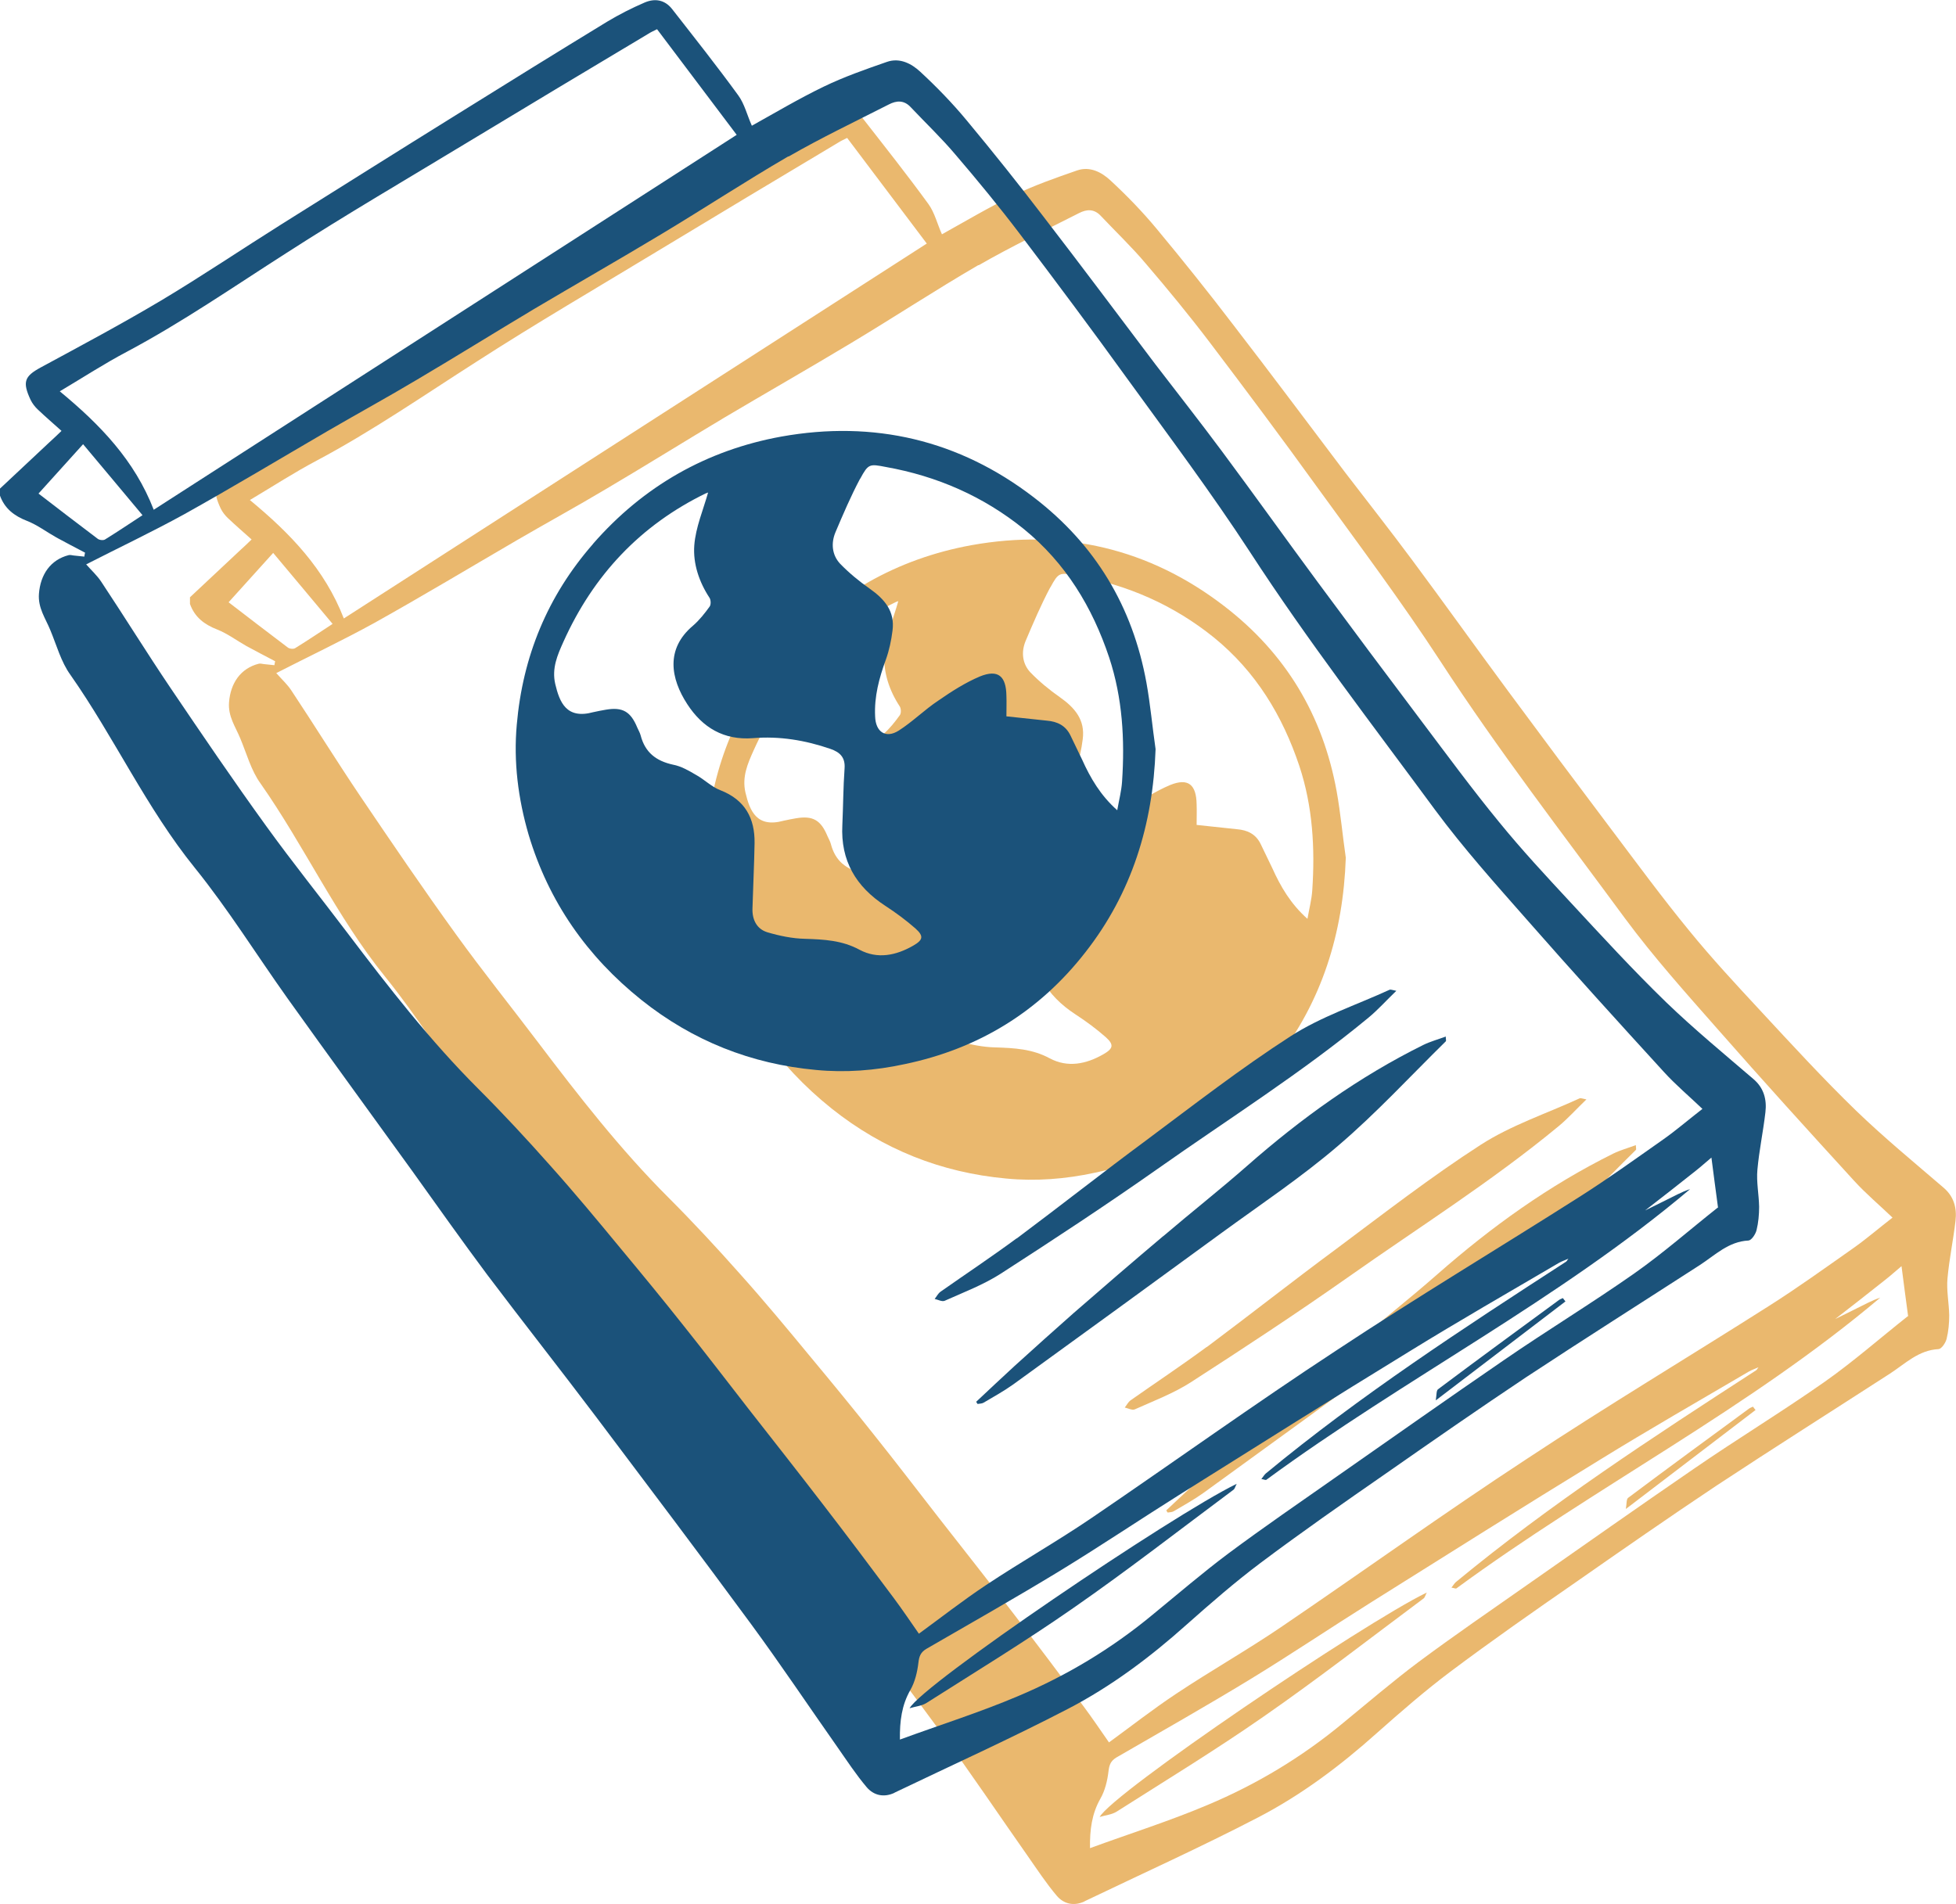
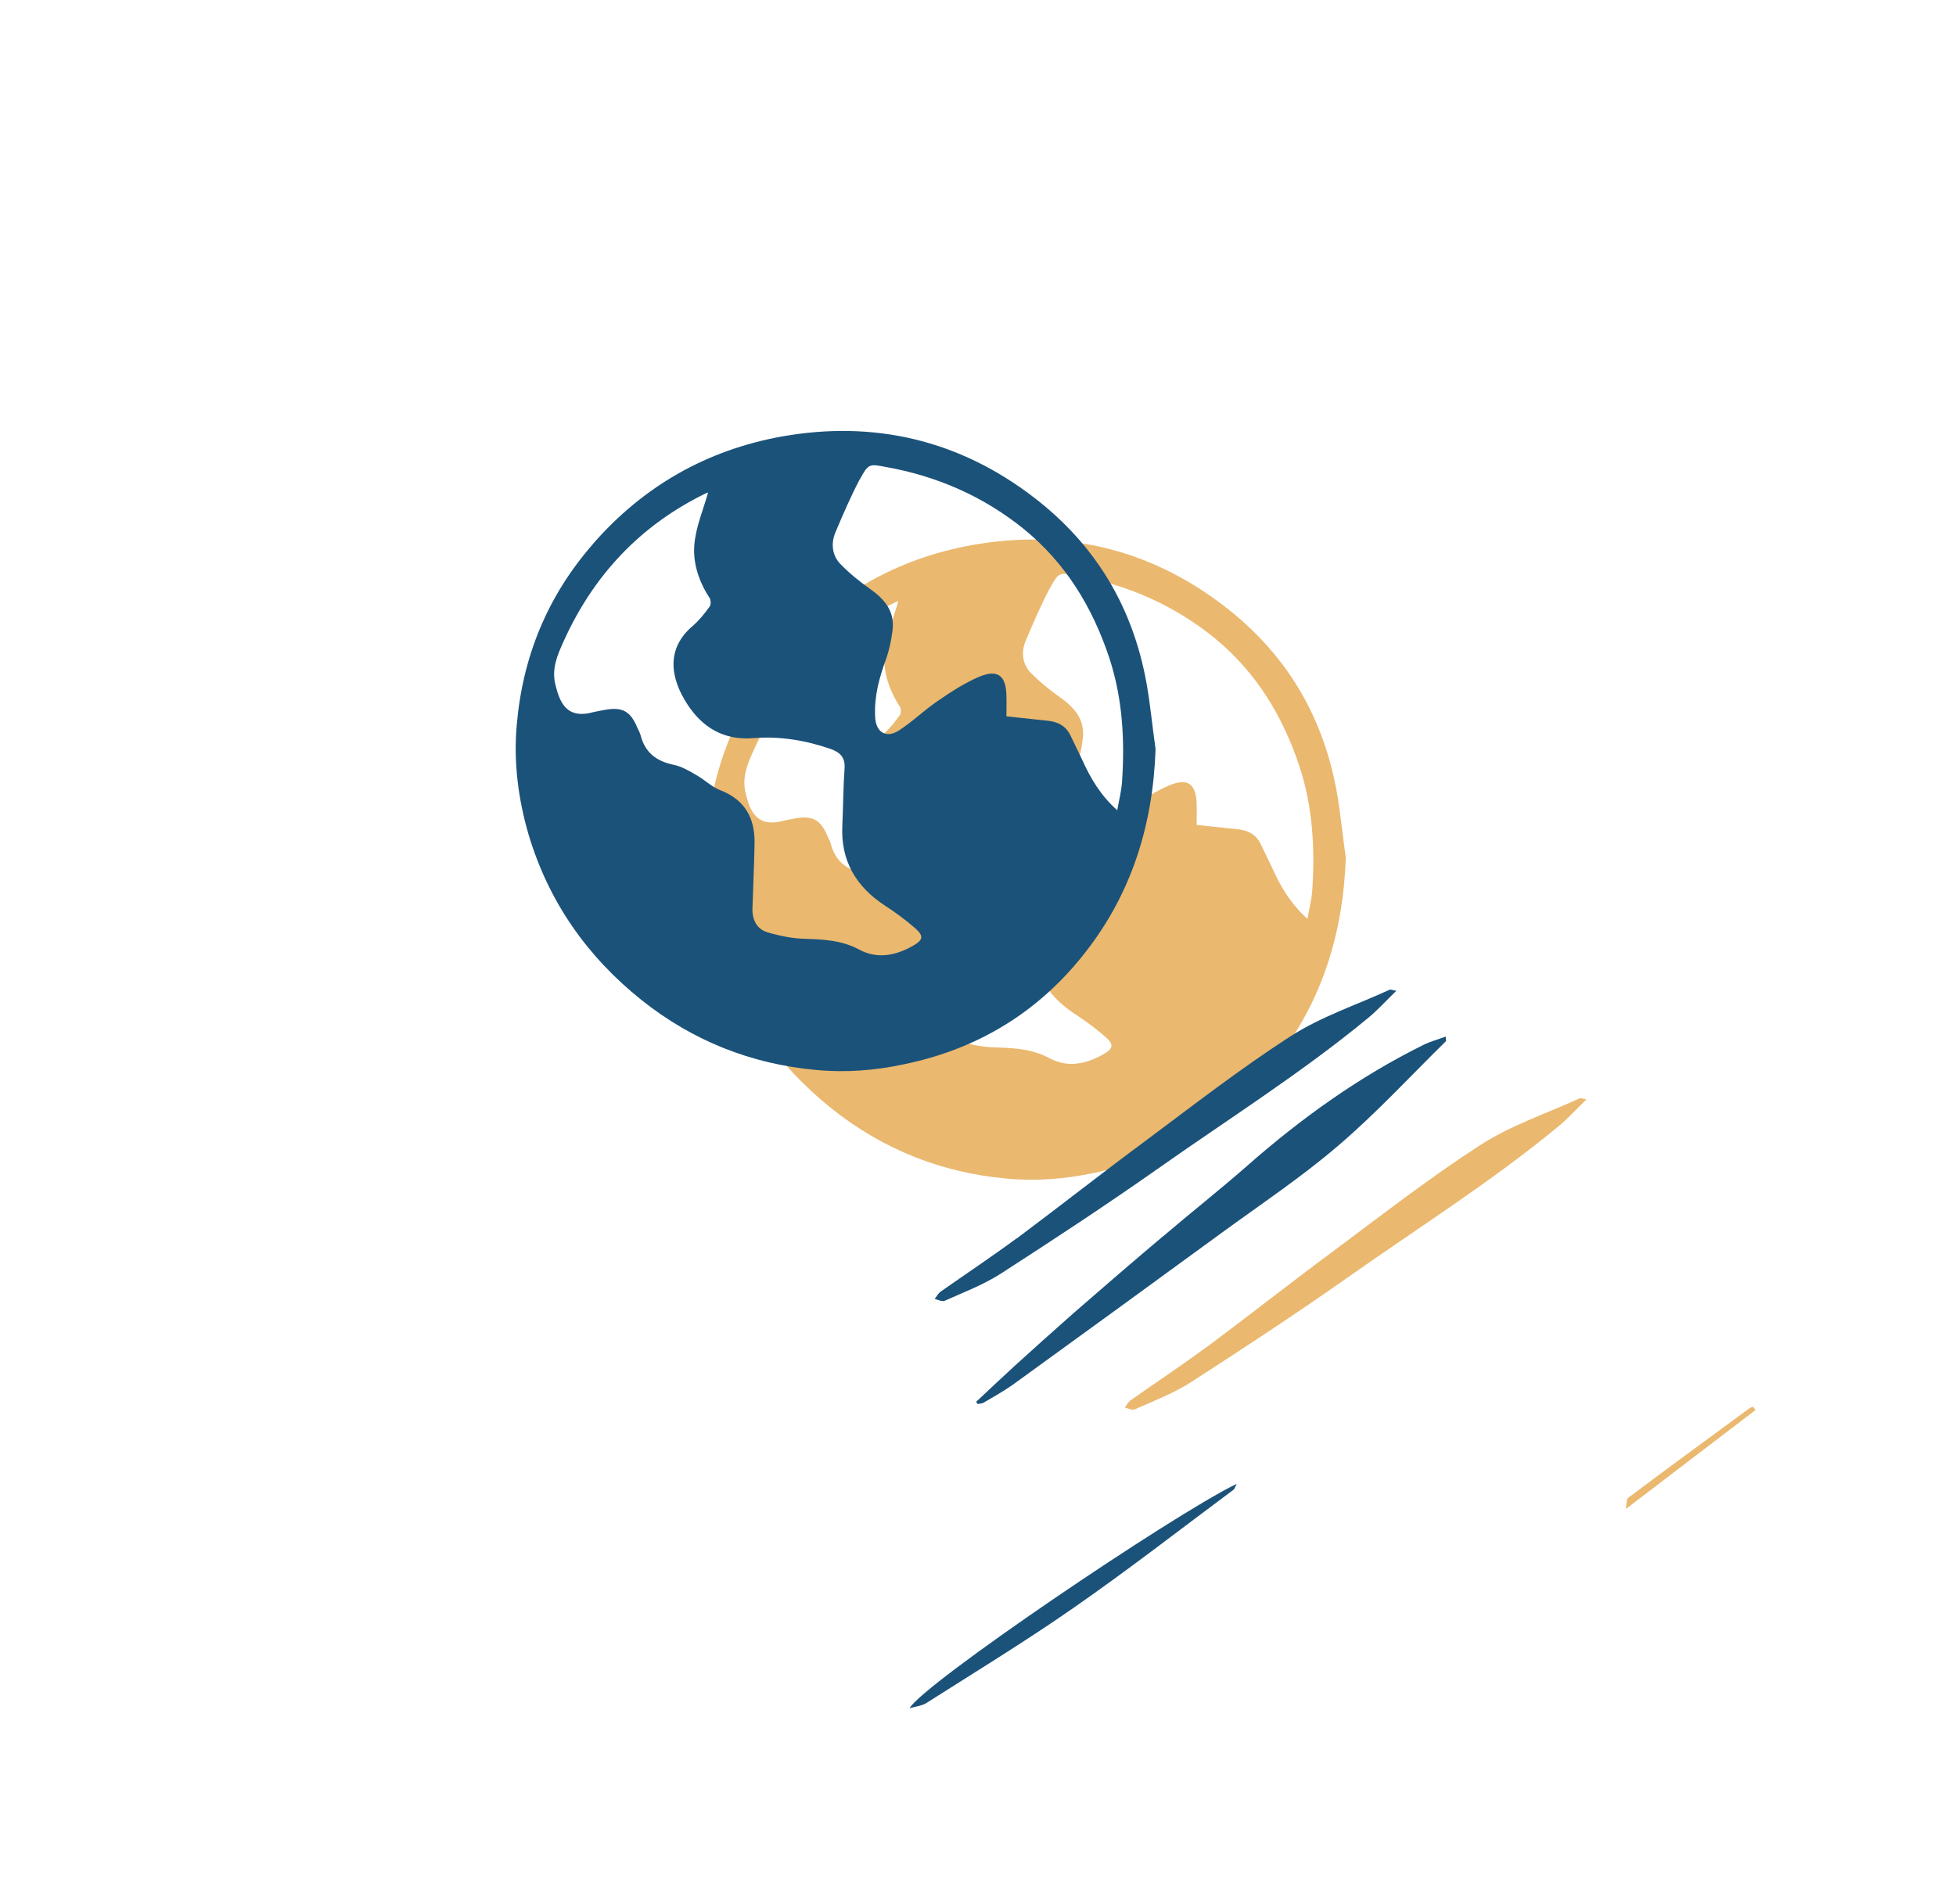
<svg xmlns="http://www.w3.org/2000/svg" id="Layer_1" viewBox="0 0 158.67 154.47">
  <defs>
    <style>.cls-1{fill:#1b527a;}.cls-2{fill:#eab86e;}</style>
  </defs>
-   <path class="cls-2" d="m87.98,154.26c4.69-2.25,9.45-4.4,14.07-6.8,3.51-1.82,6.68-4.2,9.63-6.84,1.94-1.72,3.89-3.42,5.95-4.97,3.36-2.52,6.81-4.93,10.26-7.32,3.75-2.62,7.52-5.24,11.33-7.78,4.66-3.07,9.4-6.07,14.09-9.1,1.25-.81,2.32-1.91,3.95-1.99.24-.02.57-.51.65-.84.15-.6.21-1.27.21-1.9-.02-1.01-.23-2.02-.14-3,.14-1.57.47-3.1.65-4.67.12-1.02-.12-1.96-.96-2.68-2.4-2.06-4.84-4.07-7.1-6.25-2.7-2.62-5.24-5.39-7.79-8.14-1.96-2.11-3.93-4.23-5.76-6.48-2.19-2.67-4.23-5.45-6.31-8.21-2.82-3.74-5.62-7.49-8.39-11.24-2.61-3.53-5.14-7.08-7.75-10.59-1.78-2.4-3.63-4.75-5.44-7.11-3.03-4.01-6.03-8.03-9.1-12.01-2-2.62-4.07-5.21-6.19-7.76-1.16-1.4-2.43-2.71-3.77-3.95-.71-.66-1.66-1.16-2.7-.8-1.73.6-3.47,1.21-5.11,2-2.03.98-3.98,2.14-5.85,3.18-.38-.84-.59-1.76-1.1-2.46-1.73-2.38-3.57-4.7-5.38-7.02-.6-.75-1.4-.87-2.23-.51-1.04.45-2.05.96-3.03,1.55-4.1,2.5-8.18,5.03-12.27,7.58-4.7,2.92-9.4,5.88-14.09,8.82-3.28,2.06-6.49,4.23-9.82,6.22-3.21,1.91-6.49,3.66-9.78,5.44-1.3.71-1.49,1.16-.81,2.62.14.29.35.56.57.77.62.59,1.27,1.15,1.94,1.75-.36.35-.68.65-1.01.95-1.33,1.25-2.67,2.5-3.99,3.74v.54c.38,1.07,1.16,1.67,2.22,2.08.83.33,1.57.89,2.35,1.33.78.42,1.55.83,2.34,1.24-.02.11-.05.21-.06.32-.29-.03-.57-.06-.86-.09-.14-.02-.29-.06-.41-.03-1.48.38-2.29,1.58-2.41,3.13-.09,1.16.53,1.99.92,2.95.51,1.22.87,2.58,1.63,3.63,3.57,5.09,6.16,10.8,10.1,15.67,2.71,3.36,5,7.05,7.5,10.56,3.35,4.69,6.74,9.33,10.11,14,2.02,2.82,4.02,5.65,6.1,8.44,2.92,3.87,5.94,7.7,8.86,11.57,4.2,5.58,8.41,11.15,12.54,16.77,2.41,3.28,4.67,6.66,7.01,9.99.77,1.1,1.51,2.23,2.38,3.26.56.65,1.37.86,2.25.45Zm66.83-47.51c-2.29,1.81-4.48,3.74-6.86,5.41-3.44,2.41-7.04,4.6-10.5,6.98-4.55,3.12-9.06,6.3-13.58,9.46-2.94,2.06-5.91,4.1-8.79,6.24-2.11,1.58-4.11,3.3-6.15,4.97-3.33,2.76-6.99,4.96-10.96,6.63-3.09,1.31-6.3,2.32-9.55,3.51-.02-1.51.15-2.79.84-4.01.38-.66.57-1.46.66-2.22.06-.53.18-.84.63-1.12,3.62-2.09,7.23-4.14,10.8-6.31,3.36-2.05,6.63-4.25,9.96-6.34,6.15-3.86,12.28-7.72,18.47-11.51,3.99-2.46,8.05-4.79,12.09-7.16.26-.15.53-.23.78-.35-.08.09-.12.21-.21.26-8.35,5.41-16.67,10.83-24.35,17.18-.12.11-.2.26-.35.44.2.03.35.11.41.06,11.2-8.23,23.7-14.56,34.37-23.58-.35.11-.68.26-1.01.42-.87.44-1.75.87-2.64,1.31,1.39-1.08,2.76-2.14,4.11-3.22.41-.32.8-.68,1.27-1.07.18,1.42.36,2.74.53,4.02ZM79.39,21.52c2.64-1.52,5.39-2.83,8.12-4.22.63-.33,1.25-.38,1.81.24,1.21,1.28,2.49,2.5,3.62,3.84,1.79,2.09,3.54,4.22,5.21,6.42,2.95,3.89,5.86,7.79,8.71,11.74,3.38,4.66,6.83,9.27,9.96,14.07,4.69,7.22,9.93,14.01,15.02,20.93,2.31,3.12,4.9,6.01,7.46,8.92,3.66,4.17,7.38,8.27,11.12,12.36.96,1.05,2.08,1.99,3.1,2.97-1.15.89-2.14,1.75-3.21,2.5-2.25,1.58-4.48,3.19-6.8,4.66-6.54,4.16-13.19,8.14-19.63,12.4-6.75,4.42-13.29,9.13-19.97,13.67-2.77,1.88-5.7,3.54-8.48,5.39-1.93,1.28-3.75,2.71-5.47,3.96-.65-.93-1.34-1.96-2.08-2.95-1.9-2.55-3.81-5.09-5.76-7.62-1.96-2.55-3.95-5.08-5.94-7.62-1.76-2.26-3.5-4.54-5.29-6.78-1.67-2.11-3.38-4.19-5.11-6.27-1.88-2.28-3.78-4.57-5.76-6.78-1.88-2.12-3.81-4.2-5.82-6.21-3.89-3.89-7.25-8.21-10.56-12.58-2.2-2.91-4.49-5.76-6.62-8.71-2.67-3.69-5.23-7.46-7.78-11.23-1.91-2.83-3.72-5.76-5.62-8.62-.32-.48-.75-.87-1.21-1.39,2.68-1.37,5.36-2.64,7.96-4.07,3.89-2.17,7.7-4.46,11.56-6.71,2.44-1.42,4.91-2.77,7.34-4.22,3.18-1.88,6.31-3.83,9.49-5.73,3.41-2.02,6.84-3.98,10.25-6.03,3.47-2.08,6.86-4.31,10.35-6.34Zm-59.12,19.05c1.9-1.13,3.62-2.25,5.44-3.21,4.51-2.4,8.68-5.29,12.97-8.03,4.81-3.1,9.75-5.98,14.65-8.95,4.88-2.95,9.76-5.88,14.65-8.8.21-.14.44-.24.74-.39,2.17,2.88,4.31,5.71,6.46,8.57-15.75,10.13-31.48,20.25-47.29,30.42-1.55-4.01-4.34-6.9-7.62-9.61Zm-1.73,8.3c1.16-1.28,2.31-2.55,3.62-4.01,1.66,1.97,3.21,3.84,4.82,5.76-1.01.66-2.02,1.34-3.04,1.97-.14.09-.47.05-.6-.06-1.66-1.25-3.32-2.53-4.79-3.66Z" />
  <path class="cls-2" d="m141.85,114.31c-3.27,2.4-6.54,4.79-9.78,7.22-.14.11-.11.45-.18.9,3.65-2.79,7.08-5.41,10.52-8.03-.08-.09-.14-.18-.21-.27-.12.06-.24.09-.35.18Z" />
-   <path class="cls-2" d="m109.77,109.11c-2.43,2.05-4.84,4.13-7.23,6.21-1.61,1.42-3.21,2.86-4.81,4.31-1.05.96-2.08,1.94-3.12,2.91.03.06.06.12.11.18.17-.03.36-.02.5-.11.81-.48,1.63-.93,2.4-1.48,5.64-4.08,11.27-8.18,16.91-12.3,3.18-2.32,6.48-4.52,9.46-7.08,3.07-2.62,5.83-5.62,8.71-8.45.05-.05,0-.17,0-.39-.65.24-1.27.41-1.82.68-5.21,2.58-9.9,5.95-14.27,9.79-2.23,1.96-4.57,3.8-6.83,5.73Z" />
  <path class="cls-2" d="m97.88,109.29c-2.02,1.49-4.11,2.88-6.16,4.32-.2.14-.32.39-.48.59.27.06.6.24.81.15,1.54-.69,3.15-1.3,4.55-2.2,4.28-2.76,8.54-5.56,12.72-8.5,5.74-4.05,11.69-7.79,17.12-12.28.75-.62,1.42-1.37,2.25-2.17-.33-.06-.45-.12-.54-.09-2.7,1.24-5.56,2.18-8.03,3.77-4.05,2.61-7.87,5.58-11.72,8.45-3.53,2.61-6.98,5.33-10.5,7.96Z" />
-   <path class="cls-2" d="m89.2,147.42c.45-.14.96-.18,1.36-.42,4.01-2.55,8.06-5.02,11.95-7.73,4.42-3.07,8.66-6.37,12.97-9.58.11-.08.14-.26.26-.48-5.2,2.52-25.57,16.32-26.54,18.22Z" />
  <path class="cls-2" d="m63.53,52.95c-3.69,4.22-5.7,9.13-6.18,14.66-.27,3.01.11,6.01.96,8.92,1.63,5.45,4.75,9.89,9.15,13.41,4.16,3.32,8.91,5.2,14.16,5.68,2.38.23,4.79.05,7.19-.47,6-1.25,10.91-4.26,14.66-9.07,3.77-4.81,5.49-10.38,5.7-16.49-.26-1.79-.42-3.6-.74-5.38-1.12-6.18-4.14-11.21-9.13-15.04-6.07-4.67-12.99-6.28-20.48-4.94-6.06,1.1-11.2,4.02-15.29,8.71Zm21.68-5.3c.66-1.22.75-1.21,2.09-.95,4.14.74,7.9,2.38,11.18,5.03,3.39,2.76,5.56,6.33,6.93,10.44,1.08,3.28,1.27,6.65,1.04,10.07-.05.74-.24,1.46-.39,2.31-1.36-1.21-2.18-2.62-2.85-4.11-.32-.66-.63-1.31-.95-1.97-.39-.8-1.07-1.12-1.91-1.19-1.09-.11-2.18-.23-3.28-.35,0-.62.02-1.15,0-1.66-.02-1.61-.68-2.17-2.14-1.58-1.19.5-2.31,1.22-3.38,1.96-1.13.75-2.09,1.72-3.22,2.44-1.05.66-1.87.11-1.91-1.15-.08-1.61.32-3.1.87-4.61.27-.75.44-1.55.54-2.35.21-1.58-.65-2.56-1.85-3.41-.86-.6-1.67-1.27-2.4-2.02-.66-.71-.75-1.66-.38-2.55.62-1.46,1.25-2.94,2-4.35Zm-12.48,1.18s.11-.06.14-.06c-.39,1.4-1.01,2.83-1.12,4.29-.11,1.48.39,2.97,1.24,4.26.11.18.12.56,0,.71-.39.54-.83,1.1-1.34,1.54-2.26,1.9-1.81,4.31-.47,6.37,1.24,1.91,2.97,2.94,5.33,2.76,2.15-.18,4.25.17,6.28.87.78.27,1.22.69,1.15,1.6-.11,1.52-.11,3.06-.18,4.58-.15,2.89,1.1,5,3.48,6.55.86.56,1.7,1.18,2.46,1.85.69.62.6.93-.2,1.39-1.4.8-2.89,1.1-4.34.33-1.42-.77-2.88-.84-4.42-.89-1.02-.02-2.08-.24-3.06-.53-.86-.26-1.24-1.02-1.21-1.93.05-1.76.14-3.53.17-5.3.03-2.02-.77-3.51-2.76-4.29-.72-.27-1.3-.87-1.99-1.25-.59-.35-1.22-.71-1.87-.83-1.37-.3-2.26-.99-2.62-2.37-.06-.23-.18-.42-.27-.63-.54-1.31-1.19-1.69-2.55-1.46-.33.06-.68.12-1.02.2-2.19.6-2.74-.81-3.09-2.29-.29-1.27.18-2.34.66-3.41,2.43-5.41,6.25-9.48,11.59-12.07Z" />
-   <path class="cls-1" d="m72.56,145.45c4.69-2.25,9.45-4.4,14.07-6.8,3.51-1.82,6.68-4.2,9.63-6.84,1.94-1.72,3.89-3.42,5.95-4.97,3.36-2.52,6.81-4.93,10.26-7.32,3.75-2.62,7.52-5.24,11.33-7.78,4.66-3.07,9.4-6.07,14.09-9.1,1.25-.81,2.32-1.91,3.95-1.99.24-.02.57-.51.65-.84.15-.6.21-1.27.21-1.9-.02-1.01-.23-2.02-.14-3,.14-1.57.47-3.1.65-4.67.12-1.02-.12-1.96-.96-2.68-2.4-2.06-4.84-4.07-7.1-6.25-2.7-2.62-5.24-5.39-7.79-8.14-1.96-2.11-3.93-4.23-5.76-6.48-2.19-2.67-4.23-5.45-6.31-8.21-2.82-3.74-5.62-7.49-8.39-11.24-2.61-3.53-5.14-7.08-7.75-10.59-1.78-2.4-3.63-4.75-5.44-7.11-3.03-4.01-6.03-8.03-9.1-12.01-2-2.62-4.07-5.21-6.19-7.76-1.16-1.4-2.43-2.71-3.77-3.95-.71-.66-1.66-1.16-2.7-.8-1.73.6-3.47,1.21-5.11,2-2.03.98-3.98,2.14-5.85,3.18-.38-.84-.59-1.76-1.1-2.46-1.73-2.38-3.57-4.7-5.38-7.02-.6-.75-1.4-.87-2.23-.51-1.04.45-2.05.96-3.03,1.55-4.1,2.5-8.18,5.03-12.27,7.58-4.7,2.92-9.4,5.88-14.09,8.82-3.28,2.06-6.49,4.23-9.82,6.22-3.21,1.91-6.49,3.66-9.78,5.44-1.3.71-1.49,1.16-.81,2.62.14.29.35.56.57.77.62.59,1.27,1.15,1.94,1.75-.36.35-.68.65-1.01.95-1.33,1.25-2.67,2.5-3.99,3.74v.54c.38,1.07,1.16,1.67,2.22,2.08.83.33,1.57.89,2.35,1.33.78.42,1.55.83,2.34,1.24-.02.11-.05.21-.06.32-.29-.03-.57-.06-.86-.09-.14-.02-.29-.06-.41-.03-1.48.38-2.29,1.58-2.41,3.13-.09,1.16.53,1.99.92,2.95.51,1.22.87,2.58,1.63,3.63,3.57,5.09,6.16,10.8,10.1,15.67,2.71,3.36,5,7.05,7.5,10.56,3.35,4.69,6.74,9.33,10.11,14,2.02,2.82,4.02,5.65,6.1,8.44,2.92,3.87,5.94,7.7,8.86,11.57,4.2,5.58,8.41,11.15,12.54,16.77,2.41,3.28,4.67,6.66,7.01,9.99.77,1.1,1.51,2.23,2.38,3.26.56.65,1.37.86,2.25.45Zm66.83-47.51c-2.29,1.81-4.48,3.74-6.86,5.41-3.44,2.41-7.04,4.6-10.5,6.98-4.55,3.12-9.06,6.3-13.58,9.46-2.94,2.06-5.91,4.1-8.79,6.24-2.11,1.58-4.11,3.3-6.15,4.97-3.33,2.76-6.99,4.96-10.96,6.63-3.09,1.31-6.3,2.32-9.55,3.51-.02-1.51.15-2.79.84-4.01.38-.66.57-1.46.66-2.22.06-.53.18-.84.63-1.12,3.62-2.09,7.23-4.14,10.8-6.31,3.36-2.05,6.63-4.25,9.96-6.34,6.15-3.86,12.28-7.72,18.47-11.51,3.99-2.46,8.05-4.79,12.09-7.16.26-.15.53-.23.78-.35-.08.09-.12.21-.21.26-8.35,5.41-16.67,10.83-24.35,17.18-.12.11-.2.26-.35.44.2.03.35.11.41.06,11.2-8.23,23.7-14.56,34.37-23.58-.35.11-.68.26-1.01.42-.87.44-1.75.87-2.64,1.31,1.39-1.08,2.76-2.14,4.11-3.22.41-.32.8-.68,1.27-1.07.18,1.42.36,2.74.53,4.02ZM63.97,12.7c2.64-1.52,5.39-2.83,8.12-4.22.63-.33,1.25-.38,1.81.24,1.21,1.28,2.49,2.5,3.62,3.84,1.79,2.09,3.54,4.22,5.21,6.42,2.95,3.89,5.86,7.79,8.71,11.74,3.38,4.66,6.83,9.27,9.96,14.07,4.69,7.22,9.93,14.01,15.02,20.93,2.31,3.12,4.9,6.01,7.46,8.92,3.66,4.17,7.38,8.27,11.12,12.36.96,1.05,2.08,1.99,3.1,2.97-1.15.89-2.14,1.75-3.21,2.5-2.25,1.58-4.48,3.19-6.8,4.66-6.54,4.16-13.19,8.14-19.63,12.4-6.75,4.42-13.29,9.13-19.97,13.67-2.77,1.88-5.7,3.54-8.48,5.39-1.93,1.28-3.75,2.71-5.47,3.96-.65-.93-1.34-1.96-2.08-2.95-1.9-2.55-3.81-5.09-5.76-7.62-1.96-2.55-3.95-5.08-5.94-7.62-1.76-2.26-3.5-4.54-5.29-6.78-1.67-2.11-3.38-4.19-5.11-6.27-1.88-2.28-3.78-4.57-5.76-6.78-1.88-2.12-3.81-4.2-5.82-6.21-3.89-3.89-7.25-8.21-10.56-12.58-2.2-2.91-4.49-5.76-6.62-8.71-2.67-3.69-5.23-7.46-7.78-11.23-1.91-2.83-3.72-5.76-5.62-8.62-.32-.48-.75-.87-1.21-1.39,2.68-1.37,5.36-2.64,7.96-4.07,3.89-2.17,7.7-4.46,11.56-6.71,2.44-1.42,4.91-2.77,7.34-4.22,3.18-1.88,6.31-3.83,9.49-5.73,3.41-2.02,6.84-3.98,10.25-6.03,3.47-2.08,6.86-4.31,10.35-6.34ZM4.85,31.75c1.9-1.13,3.62-2.25,5.44-3.21,4.51-2.4,8.68-5.29,12.97-8.03,4.81-3.1,9.75-5.98,14.65-8.95,4.88-2.95,9.76-5.88,14.65-8.8.21-.14.44-.24.74-.39,2.17,2.88,4.31,5.71,6.46,8.57-15.75,10.13-31.48,20.25-47.29,30.42-1.55-4.01-4.34-6.9-7.62-9.61Zm-1.73,8.3c1.16-1.28,2.31-2.55,3.62-4.01,1.66,1.97,3.21,3.84,4.82,5.76-1.01.66-2.02,1.34-3.04,1.97-.14.09-.47.05-.6-.06-1.66-1.25-3.32-2.53-4.79-3.66Z" />
-   <path class="cls-1" d="m126.43,105.5c-3.27,2.4-6.54,4.79-9.78,7.22-.14.11-.11.45-.18.9,3.65-2.79,7.08-5.41,10.52-8.03-.08-.09-.14-.18-.21-.27-.12.06-.24.09-.35.18Z" />
  <path class="cls-1" d="m94.35,100.3c-2.43,2.05-4.84,4.13-7.23,6.21-1.61,1.42-3.21,2.86-4.81,4.31-1.05.96-2.08,1.94-3.12,2.91.03.06.06.12.11.18.17-.03.36-.02.5-.11.81-.48,1.63-.93,2.4-1.48,5.64-4.08,11.27-8.18,16.91-12.3,3.18-2.32,6.48-4.52,9.46-7.08,3.07-2.62,5.83-5.62,8.71-8.45.05-.05,0-.17,0-.39-.65.24-1.27.41-1.82.68-5.21,2.58-9.9,5.95-14.27,9.79-2.23,1.96-4.57,3.8-6.83,5.73Z" />
  <path class="cls-1" d="m82.46,100.48c-2.02,1.49-4.11,2.88-6.16,4.32-.2.14-.32.39-.48.59.27.06.6.24.81.15,1.54-.69,3.15-1.3,4.55-2.2,4.28-2.76,8.54-5.56,12.72-8.5,5.74-4.05,11.69-7.79,17.12-12.28.75-.62,1.42-1.37,2.25-2.17-.33-.06-.45-.12-.54-.09-2.7,1.24-5.56,2.18-8.03,3.77-4.05,2.61-7.87,5.58-11.72,8.45-3.53,2.61-6.98,5.33-10.5,7.96Z" />
  <path class="cls-1" d="m73.78,138.6c.45-.14.96-.18,1.36-.42,4.01-2.55,8.06-5.02,11.95-7.73,4.42-3.07,8.66-6.37,12.97-9.58.11-.08.14-.26.26-.48-5.2,2.52-25.57,16.32-26.54,18.22Z" />
  <path class="cls-1" d="m48.1,44.14c-3.69,4.22-5.7,9.13-6.18,14.66-.27,3.01.11,6.01.96,8.92,1.63,5.45,4.75,9.89,9.15,13.41,4.16,3.32,8.91,5.2,14.16,5.68,2.38.23,4.79.05,7.19-.47,6-1.25,10.91-4.26,14.66-9.07,3.77-4.81,5.49-10.38,5.7-16.49-.26-1.79-.42-3.6-.74-5.38-1.12-6.18-4.14-11.21-9.13-15.04-6.07-4.67-12.99-6.28-20.48-4.94-6.06,1.1-11.2,4.02-15.29,8.71Zm21.68-5.3c.66-1.22.75-1.21,2.09-.95,4.14.74,7.9,2.38,11.18,5.03,3.39,2.76,5.56,6.33,6.93,10.44,1.08,3.28,1.27,6.65,1.04,10.07-.05.74-.24,1.46-.39,2.31-1.36-1.21-2.18-2.62-2.85-4.11-.32-.66-.63-1.31-.95-1.97-.39-.8-1.07-1.12-1.91-1.19-1.09-.11-2.18-.23-3.28-.35,0-.62.02-1.15,0-1.66-.02-1.61-.68-2.17-2.14-1.58-1.19.5-2.31,1.22-3.38,1.96-1.13.75-2.09,1.72-3.22,2.44-1.05.66-1.87.11-1.91-1.15-.08-1.61.32-3.1.87-4.61.27-.75.44-1.55.54-2.35.21-1.58-.65-2.56-1.85-3.41-.86-.6-1.67-1.27-2.4-2.02-.66-.71-.75-1.66-.38-2.55.62-1.46,1.25-2.94,2-4.35Zm-12.48,1.18s.11-.06.14-.06c-.39,1.4-1.01,2.83-1.12,4.29-.11,1.48.39,2.97,1.24,4.26.11.18.12.56,0,.71-.39.54-.83,1.1-1.34,1.54-2.26,1.9-1.81,4.31-.47,6.37,1.24,1.91,2.97,2.94,5.33,2.76,2.15-.18,4.25.17,6.28.87.78.27,1.22.69,1.15,1.6-.11,1.52-.11,3.06-.18,4.58-.15,2.89,1.1,5,3.48,6.55.86.56,1.7,1.18,2.46,1.85.69.62.6.93-.2,1.39-1.4.8-2.89,1.1-4.34.33-1.42-.77-2.88-.84-4.42-.89-1.02-.02-2.08-.24-3.06-.53-.86-.26-1.24-1.02-1.21-1.93.05-1.76.14-3.53.17-5.3.03-2.02-.77-3.51-2.76-4.29-.72-.27-1.3-.87-1.99-1.25-.59-.35-1.22-.71-1.87-.83-1.37-.3-2.26-.99-2.62-2.37-.06-.23-.18-.42-.27-.63-.54-1.31-1.19-1.69-2.55-1.46-.33.06-.68.12-1.02.2-2.19.6-2.74-.81-3.09-2.29-.29-1.27.18-2.34.66-3.41,2.43-5.41,6.25-9.48,11.59-12.07Z" />
</svg>